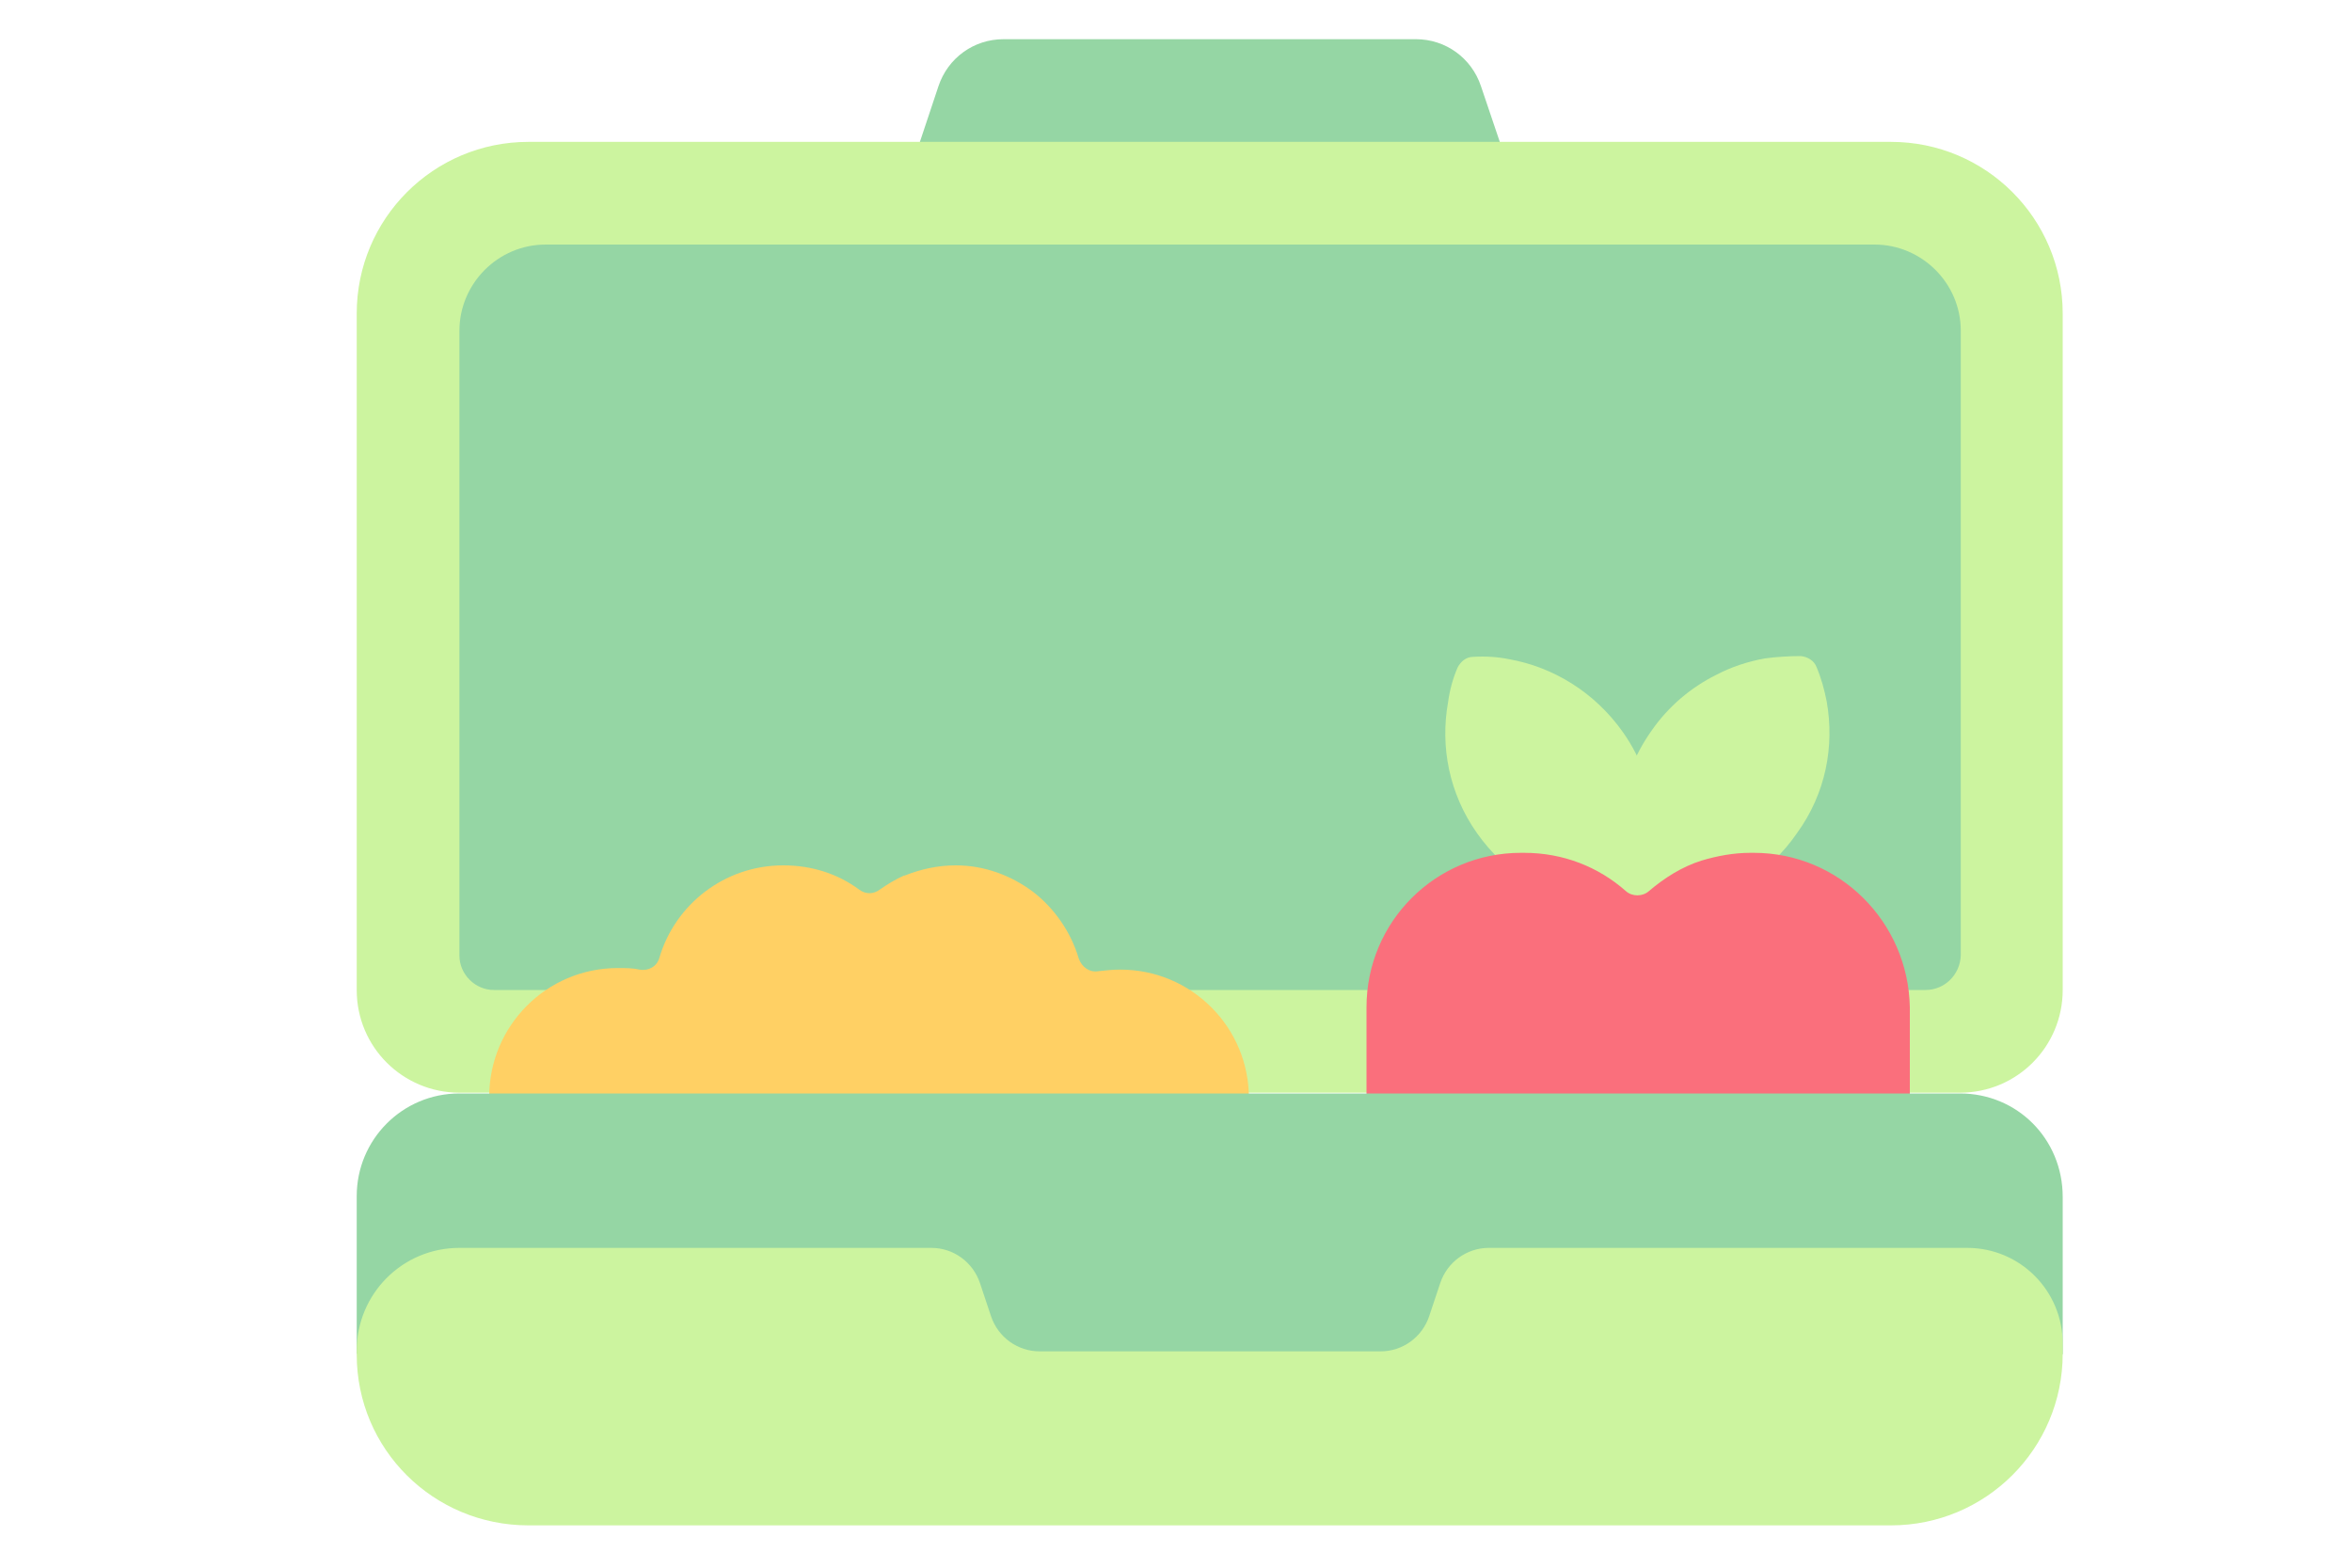
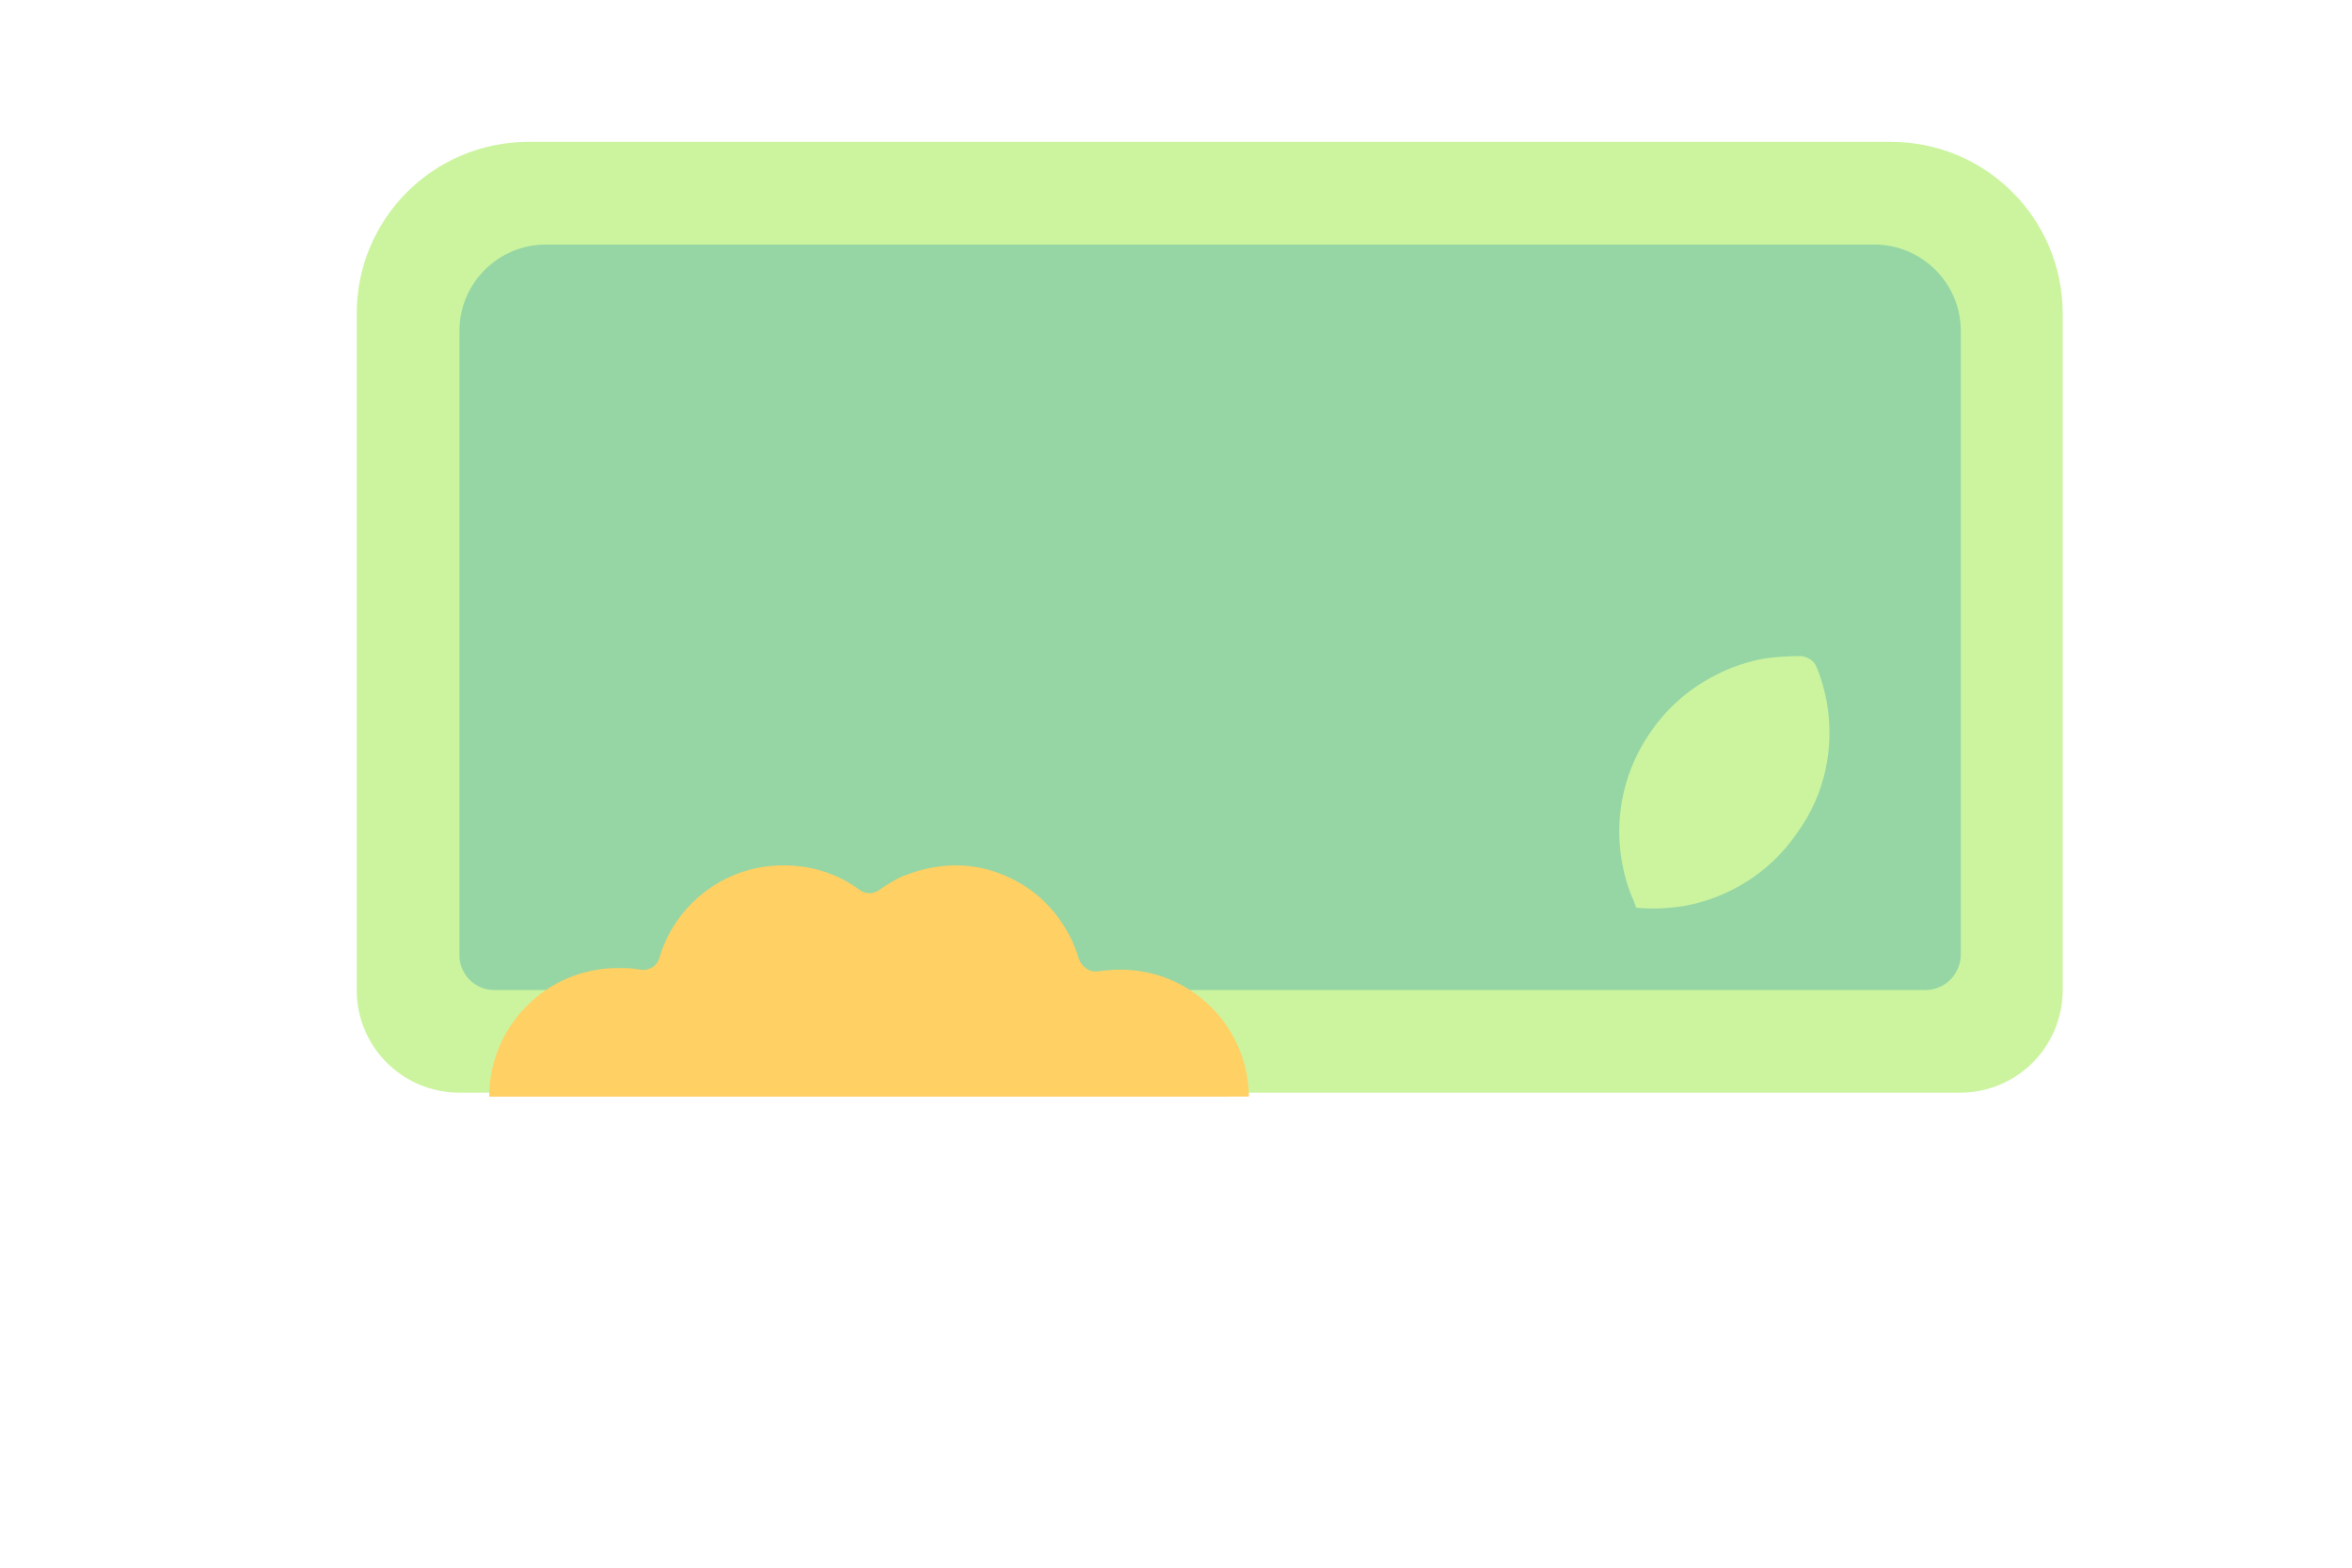
<svg xmlns="http://www.w3.org/2000/svg" version="1.1" id="Layer_1" x="0px" y="0px" viewBox="0 0 300 200" style="enable-background:new 0 0 300 200;" xml:space="preserve">
  <style type="text/css">
	.st0{fill:#95D6A4;}
	.st1{fill:#CCF49F;}
	.st2{fill:#FFD064;}
	.st3{fill:#FA6F7C;}
</style>
-   <path class="st0" d="M191.3,18.1l-2.4-7.1c-1.2-3.6-4.5-6-8.3-6h-13.1c0,0,0,0,0,0H128c-3.8,0-7.1,2.4-8.3,6l-2.4,7.2l37,5.6  l24.2-5.4l7.2,4.3L191.3,18.1z" />
-   <path class="st1" d="M241.2,18.1h-10.1h-3.1H67.4c-12.1,0-21.9,9.8-21.9,21.9v86.3c0,7.3,5.9,13.1,13.1,13.1h178.3h3.1H250  c7.3,0,13.1-5.9,13.1-13.1V40C263.1,27.9,253.3,18.1,241.2,18.1z" />
+   <path class="st1" d="M241.2,18.1h-3.1H67.4c-12.1,0-21.9,9.8-21.9,21.9v86.3c0,7.3,5.9,13.1,13.1,13.1h178.3h3.1H250  c7.3,0,13.1-5.9,13.1-13.1V40C263.1,27.9,253.3,18.1,241.2,18.1z" />
  <path class="st0" d="M245.6,126.3H63c-2.4,0-4.4-2-4.4-4.4V42.2c0-6,4.9-11,11-11h169.5c6,0,11,4.9,11,11v79.7  C250,124.4,248,126.3,245.6,126.3z" />
  <path class="st2" d="M159.3,140.1c0-4.5-1.8-8.6-4.8-11.6c-3-3-7.1-4.8-11.6-4.8c-1,0-1.9,0.1-2.8,0.2c-1.1,0.2-2.1-0.5-2.5-1.6  c-1-3.4-3.1-6.4-5.8-8.5c-2.8-2.1-6.2-3.4-9.9-3.4c-2.3,0-4.5,0.5-6.5,1.3c0,0,0,0-0.1,0c-1.1,0.5-2.1,1.1-3.1,1.8  c-0.8,0.6-1.8,0.6-2.6,0c-2.7-2-6-3.1-9.7-3.1c-7.5,0-13.8,5-15.8,11.8c-0.3,1.1-1.4,1.7-2.5,1.5c-0.9-0.2-1.8-0.2-2.8-0.2  c-9.1,0-16.4,7.4-16.4,16.4v0h88.9c0,0,0,0,0,0H159.3z" />
-   <path class="st1" d="M188.4,106.3c3.6,5.1,8.9,8.3,14.5,9.3c2,0.3,4,0.4,6,0.3c3.3-7.1,2.9-15.7-1.9-22.5c-3.6-5.1-8.9-8.3-14.5-9.3  c-1.5-0.3-3-0.4-4.6-0.3c-0.9,0-1.6,0.6-2,1.4c-0.6,1.4-1,2.9-1.2,4.4C183.7,95.2,184.8,101.2,188.4,106.3z" />
  <path class="st1" d="M233,89.5c-0.3-1.5-0.7-3-1.3-4.4c-0.3-0.8-1.1-1.3-2-1.4c-1.5,0-3.1,0.1-4.6,0.3c-2.2,0.4-4.3,1.1-6.2,2.1  c0,0,0,0,0,0c-3.2,1.6-6.1,4-8.3,7.2c-4.3,6.1-5.1,13.6-2.8,20.2c0,0,0,0,0,0c0.1,0.2,0.1,0.4,0.2,0.5c0.1,0.2,0.1,0.4,0.2,0.5  c0.2,0.4,0.3,0.8,0.5,1.3c0,0,0,0,0,0c0,0,0,0,0,0c2,0.2,4,0.1,6-0.2c0,0,0,0,0,0c0,0,0,0,0,0c5.7-1,11-4.2,14.5-9.3h0  C232.9,101.2,234,95.2,233,89.5z" />
-   <path class="st3" d="M223.7,108.8h-0.4c-2.2,0-4.3,0.4-6.3,1c0,0,0,0,0,0v0c-2.5,0.8-4.7,2.2-6.7,3.9c-0.8,0.7-2.1,0.7-2.9,0  c-3.5-3.1-8-4.9-13-4.9h-0.4c-10.9,0-19.7,8.8-19.7,19.7v15.8c0,10.9,8.8,19.7,19.7,19.7h0.4c5,0,9.5-1.9,13-4.9  c0.8-0.7,2.1-0.7,2.9,0c1.9,1.7,4.2,3,6.7,3.8c0,0,0,0,0,0c0.1,0,0.3,0.1,0.4,0.1c0.3,0.1,0.6,0.2,0.9,0.3c0.3,0.1,0.6,0.1,0.9,0.2  c0.3,0.1,0.5,0.1,0.8,0.2c0.4,0.1,0.7,0.1,1.1,0.1c0.2,0,0.4,0.1,0.6,0.1c0.5,0,1.1,0.1,1.7,0.1c0,0,0.1,0,0.1,0h0.4  c0.7,0,1.4,0,2-0.1c10-1,17.7-9.4,17.7-19.6v-15.8C243.4,117.6,234.6,108.8,223.7,108.8z" />
-   <path class="st0" d="M250,139.5h-13.1c0,0,0,0,0,0H58.6c-7.3,0-13.1,5.9-13.1,13.1v20.1L159.3,185l91.5-12.2v-12.7l12.3,12.7v-20.1  C263.1,145.3,257.3,139.5,250,139.5z" />
-   <path class="st1" d="M250.9,159.2H250v0h-60.1c-2.8,0-5.3,1.8-6.2,4.5l-1.4,4.2c-0.9,2.7-3.4,4.5-6.2,4.5h-43.5  c-2.8,0-5.3-1.8-6.2-4.5l-1.4-4.2c-0.9-2.7-3.4-4.5-6.2-4.5H58.6c-7.3,0-13.1,5.9-13.1,13.1v0.5c0,12.1,9.8,21.8,21.9,21.8h160.7  h0.4h12.7c12.1,0,21.9-9.8,21.9-21.9v-1.3C263.1,164.7,257.7,159.2,250.9,159.2z" />
</svg>